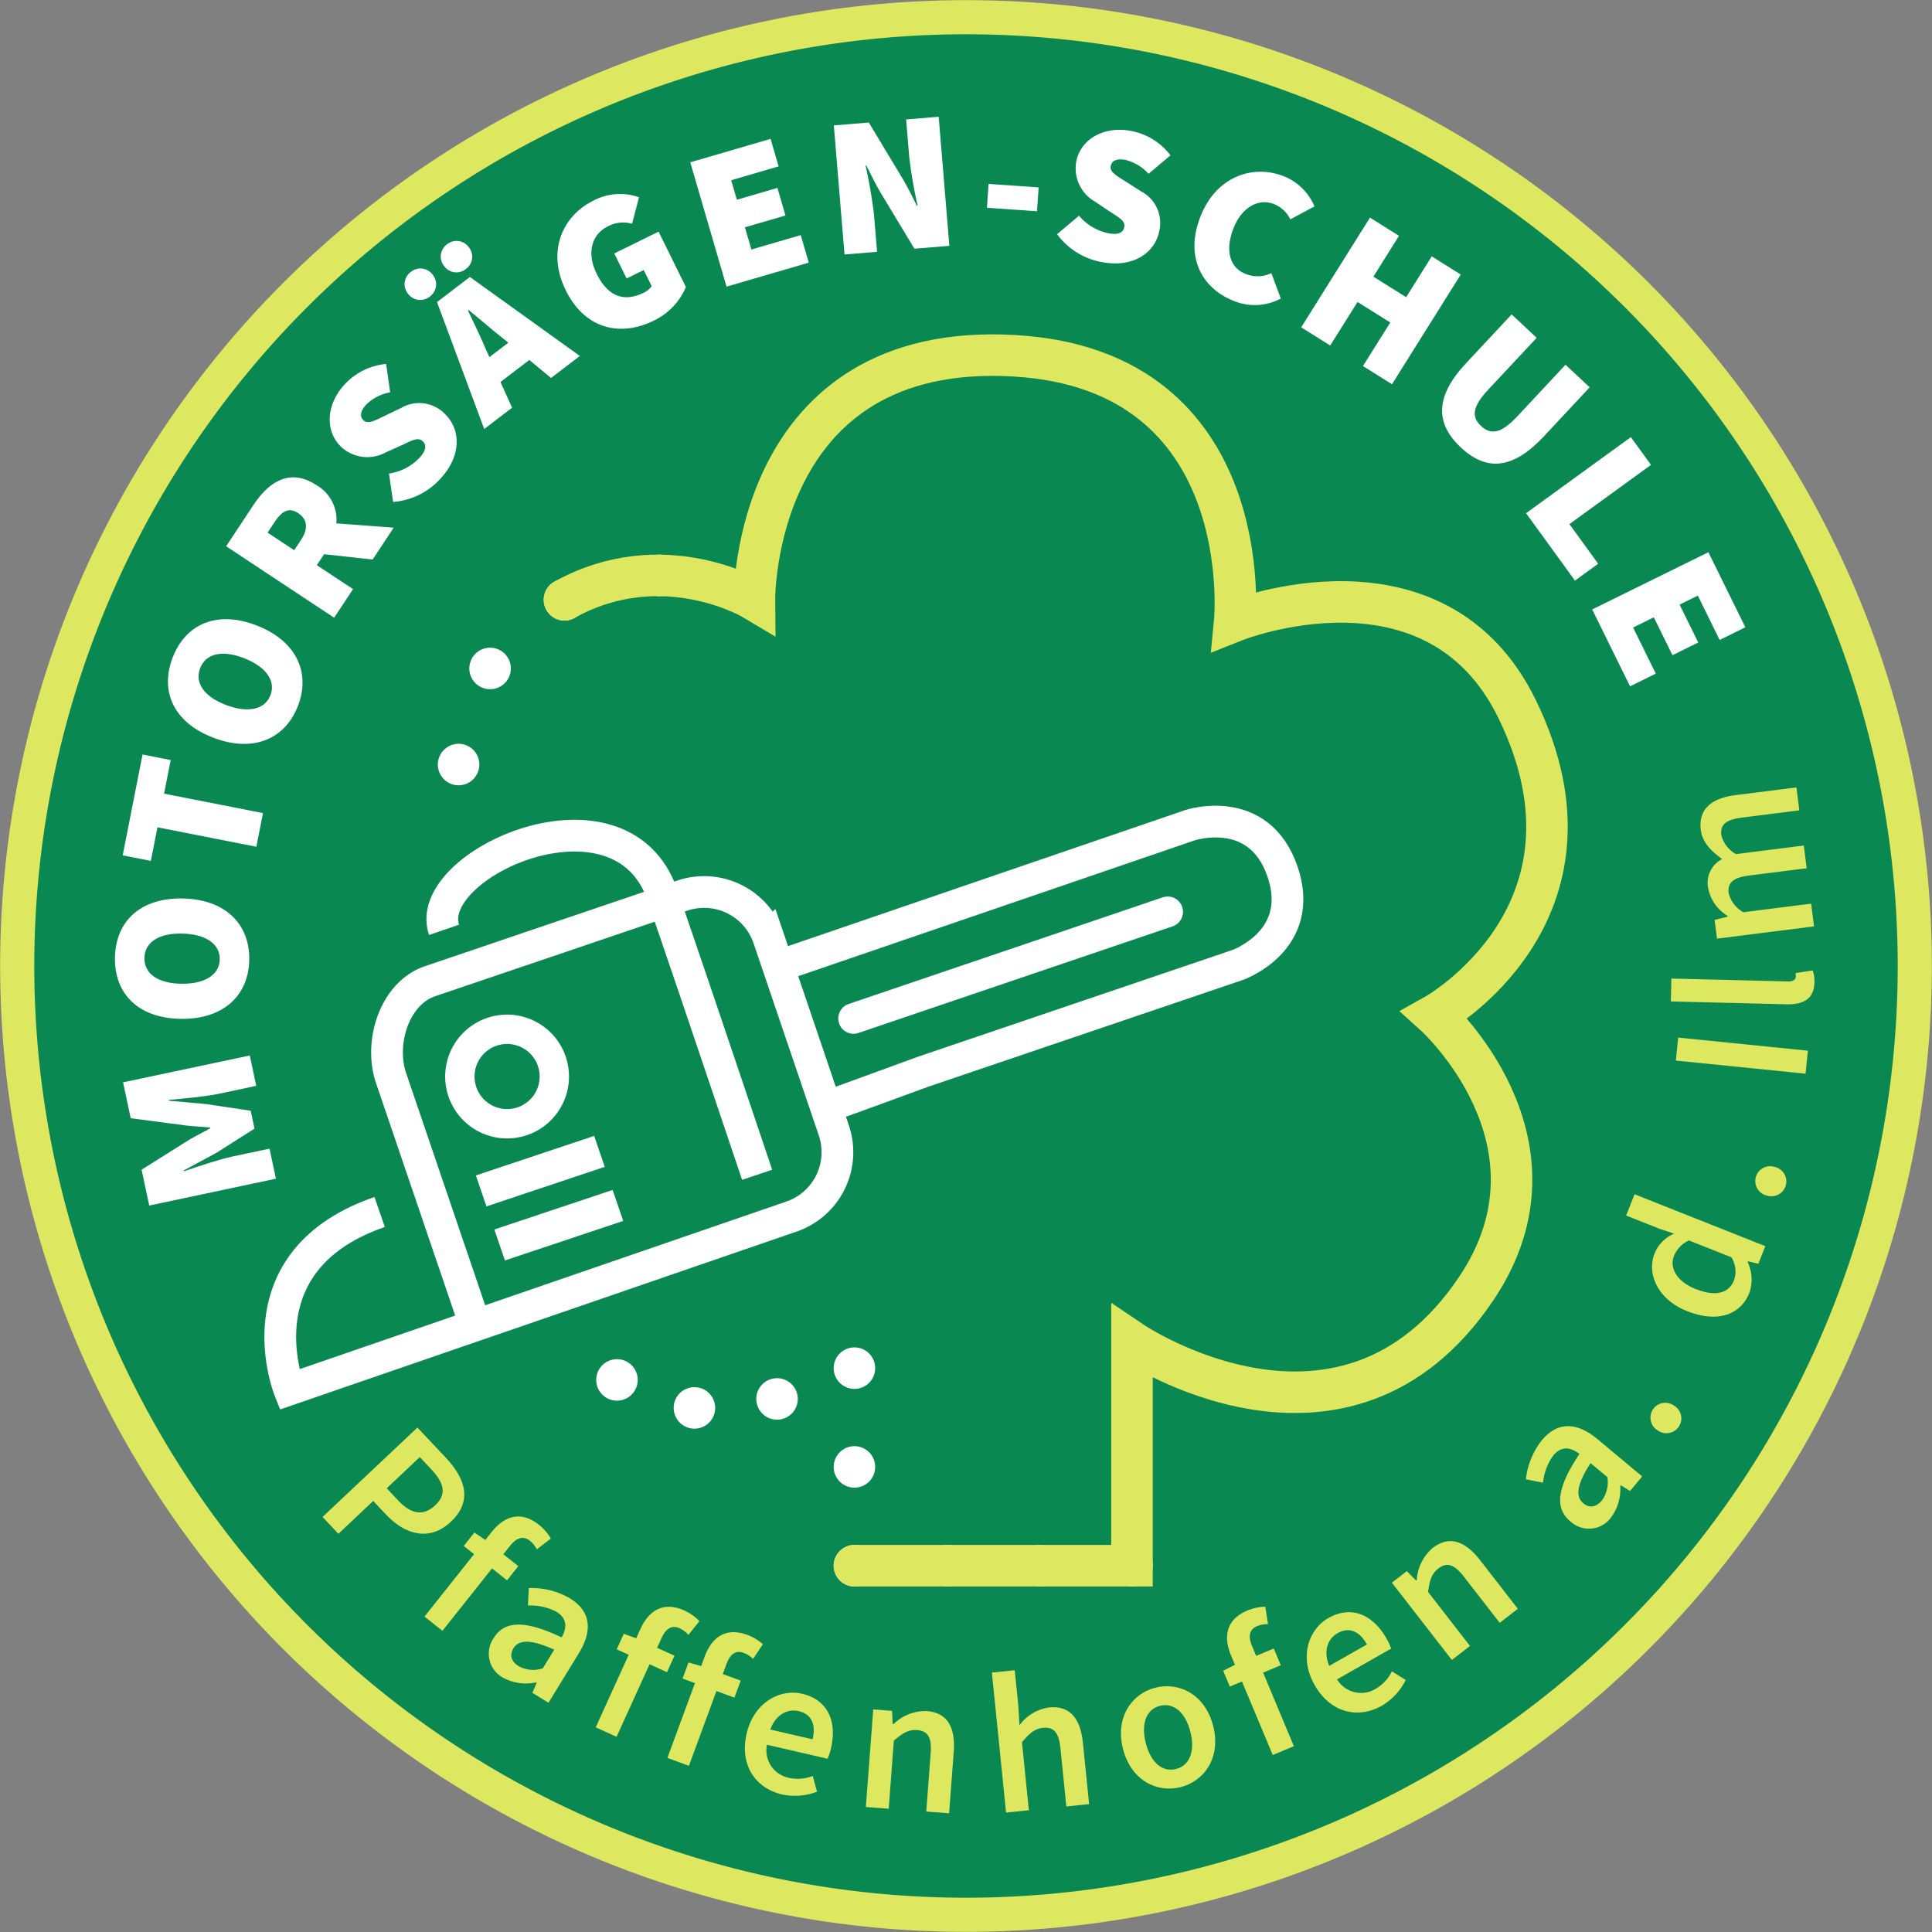
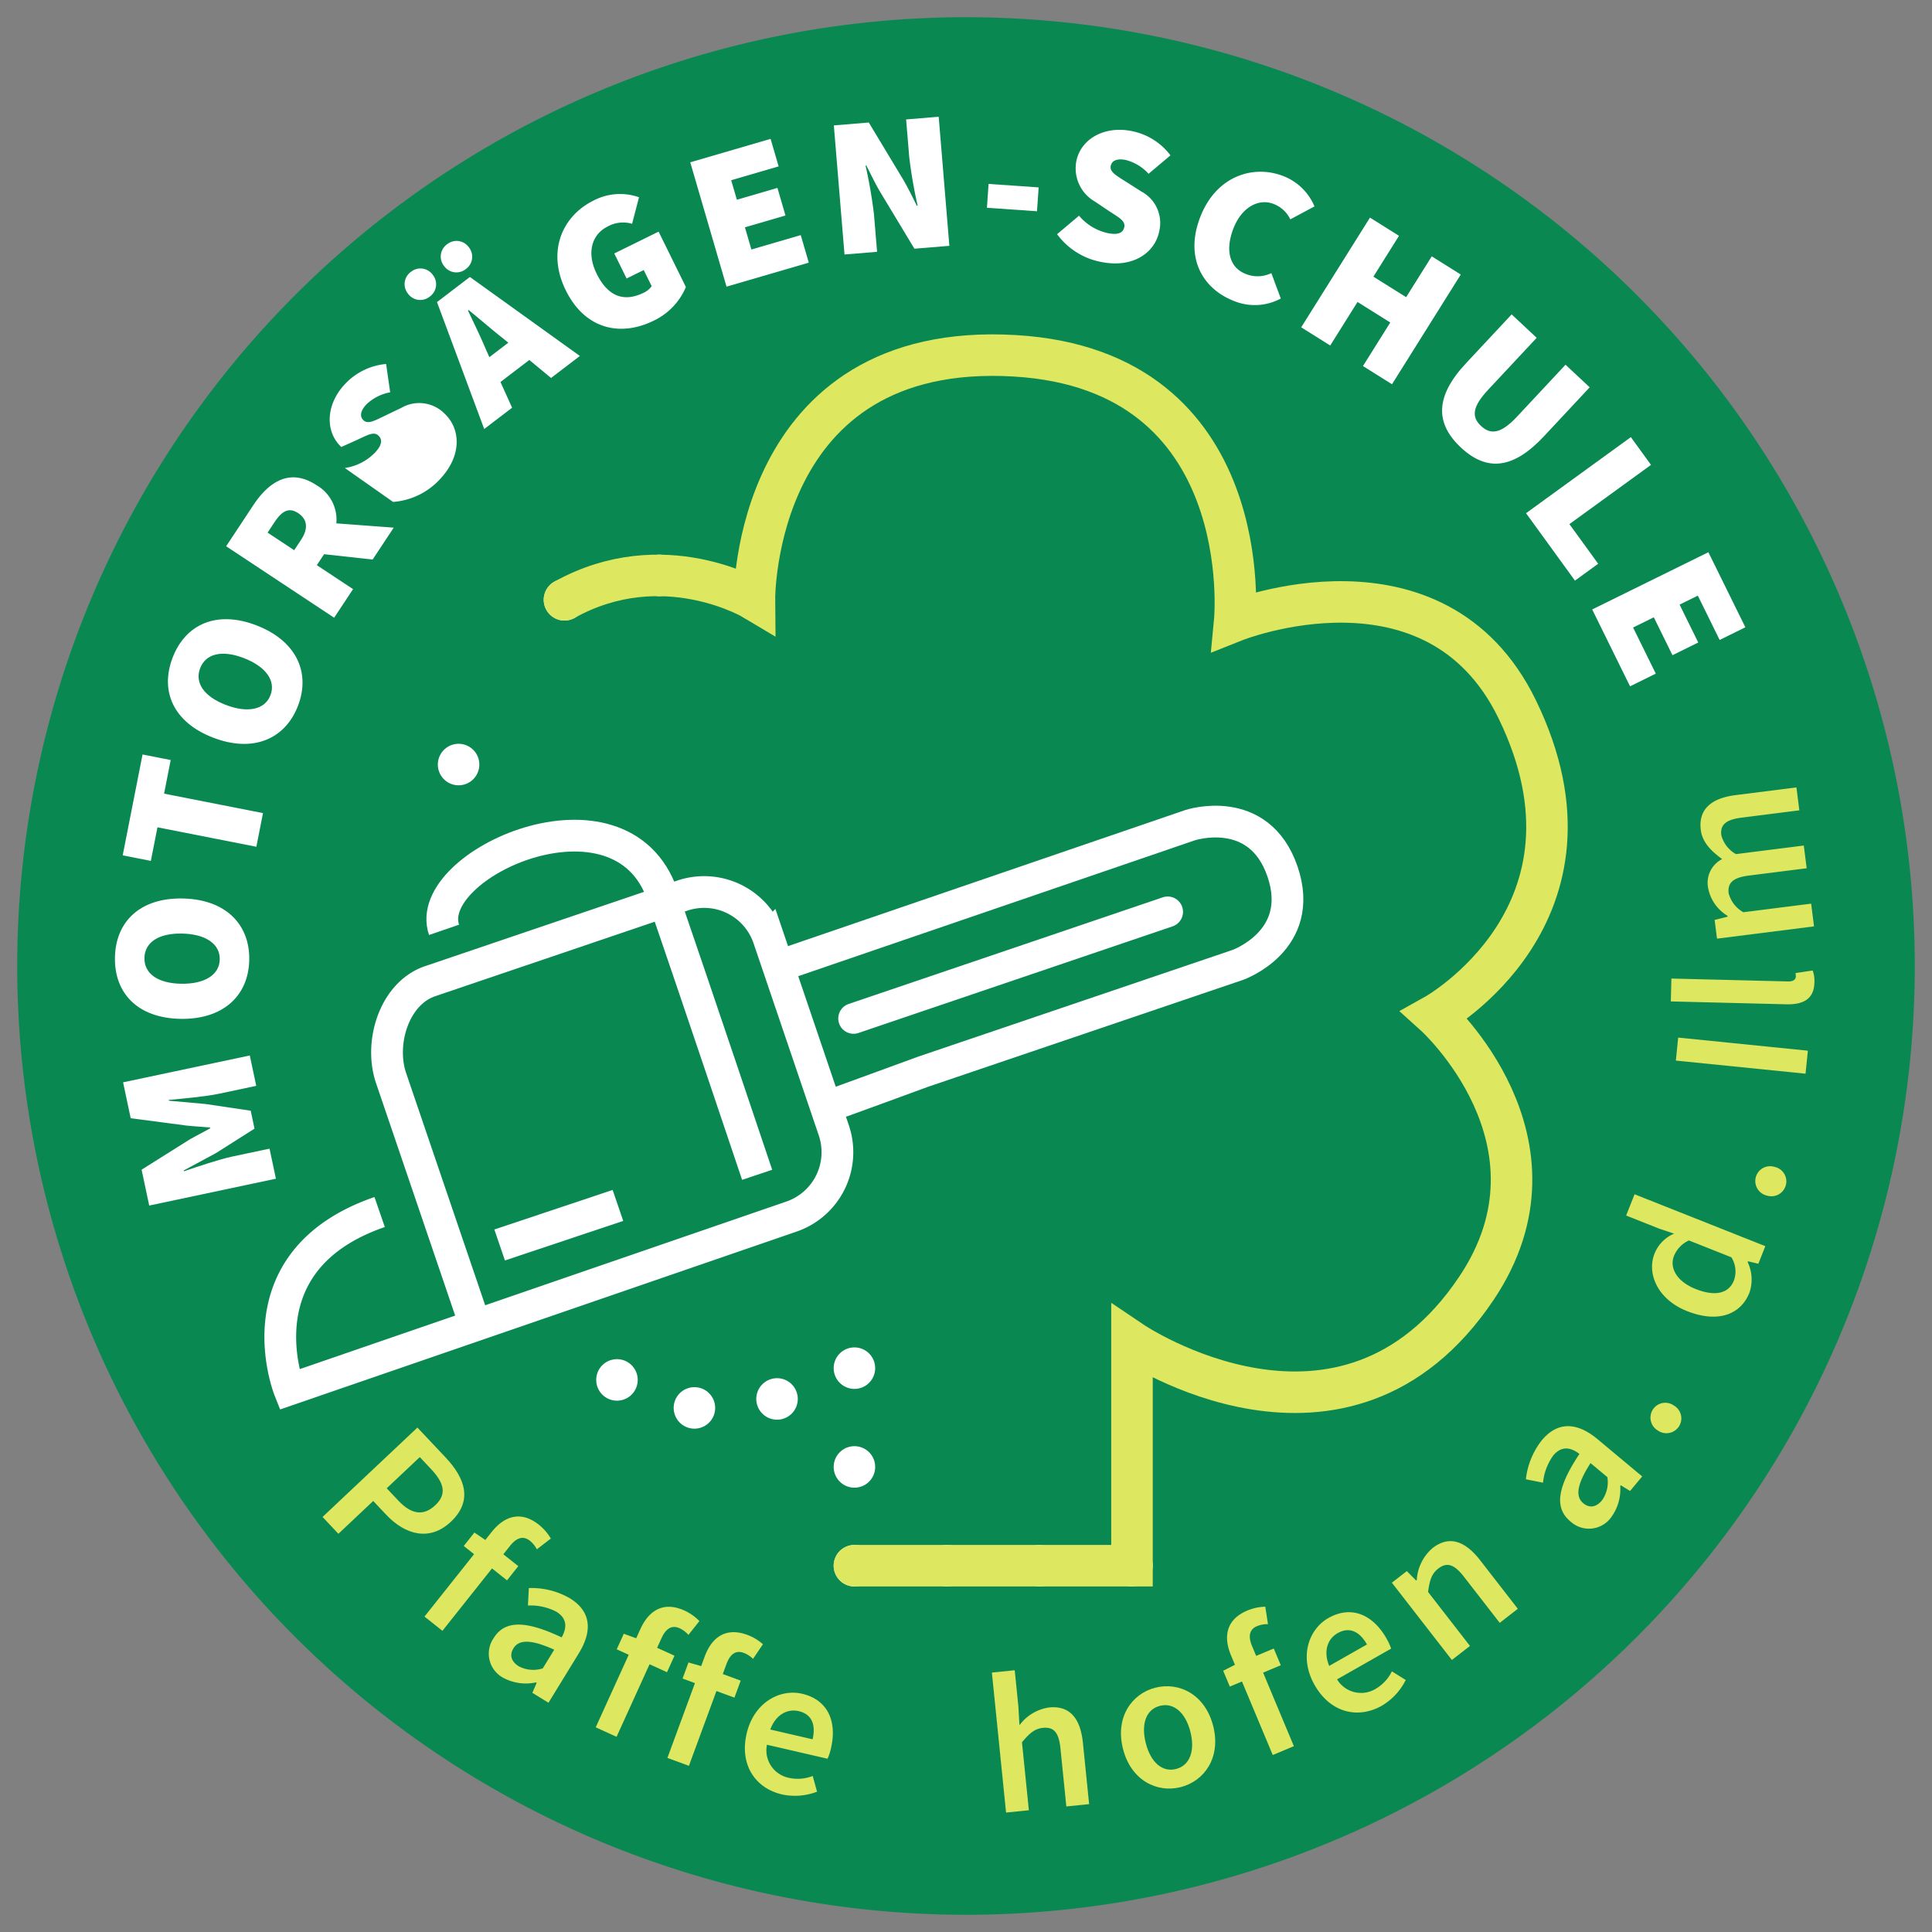
<svg xmlns="http://www.w3.org/2000/svg" width="232.696" height="232.696" viewBox="0 0 232.696 232.696">
  <rect x="0" y="0" width="232.696" height="232.696" fill="#808080" stroke="none" />
  <defs>
    <style>
      .cls-1, .cls-10, .cls-11, .cls-12, .cls-13, .cls-14, .cls-15, .cls-16, .cls-4, .cls-7, .cls-8, .cls-9 {
        fill: none;
      }

      .cls-2 {
        clip-path: url(#clip-path);
      }

      .cls-3 {
        fill: #098852;
      }

      .cls-13, .cls-4 {
        stroke: #dde75f;
      }

      .cls-4 {
        stroke-width: 4.111px;
      }

      .cls-5 {
        fill: #fff;
      }

      .cls-6 {
        fill: #dde75f;
      }

      .cls-10, .cls-11, .cls-12, .cls-14, .cls-15, .cls-7, .cls-8, .cls-9 {
        stroke: #fff;
      }

      .cls-10, .cls-11, .cls-12, .cls-13, .cls-7, .cls-8, .cls-9 {
        stroke-linecap: round;
        stroke-width: 5px;
      }

      .cls-10, .cls-11, .cls-12, .cls-7, .cls-8, .cls-9 {
        stroke-linejoin: round;
      }

      .cls-7 {
        stroke-dasharray: 0 10.056;
      }

      .cls-8 {
        stroke-dasharray: 0 11.897;
      }

      .cls-9 {
        stroke-dasharray: 0 11.143;
      }

      .cls-11 {
        stroke-dasharray: 0 11.935;
      }

      .cls-12 {
        stroke-dasharray: 0 12.318;
      }

      .cls-14 {
        stroke-width: 3.822px;
      }

      .cls-15 {
        stroke-width: 3.536px;
      }

      .cls-16 {
        stroke: #2b2e34;
        stroke-width: 4.121px;
      }
    </style>
    <clipPath id="clip-path">
      <path id="Pfad_287" data-name="Pfad 287" class="cls-1" d="M0,0H232.7V-232.7H0Z" />
    </clipPath>
  </defs>
  <g id="logo-mss" transform="translate(0 232.696)">
    <g id="Gruppe_371" data-name="Gruppe 371" class="cls-2">
      <g id="Gruppe_369" data-name="Gruppe 369" transform="translate(3.641 -97.487)">
        <path id="Pfad_285" data-name="Pfad 285" class="cls-3" d="M0,0A114.274,114.274,0,0,0,131.568,93.846,114.273,114.273,0,0,0,225.414-37.721,114.274,114.274,0,0,0,93.846-131.568,114.275,114.275,0,0,0,0,0" />
      </g>
      <g id="Gruppe_370" data-name="Gruppe 370" transform="translate(3.641 -97.487)">
-         <path id="Pfad_286" data-name="Pfad 286" class="cls-4" d="M0,0A114.274,114.274,0,0,0,131.568,93.846,114.273,114.273,0,0,0,225.414-37.721,114.274,114.274,0,0,0,93.846-131.568,114.275,114.275,0,0,0,0,0Z" />
-       </g>
+         </g>
    </g>
    <path id="Pfad_406" data-name="Pfad 406" class="cls-5" d="M1.728,0h3.7V-4.608c0-1.584-.336-4.464-.528-6.048h.1L6.24-6.432l1.92,5.16h2.208l1.92-5.16,1.3-4.224h.1c-.192,1.584-.528,4.464-.528,6.048V0H16.9V-15.6H12.48L10.224-9.216c-.288.864-.528,1.824-.816,2.736h-.1c-.288-.912-.528-1.872-.816-2.736L6.144-15.6H1.728Z" transform="translate(33.59 -89.039) rotate(-101.966)" />
    <path id="Pfad_405" data-name="Pfad 405" class="cls-5" d="M8.3.288c4.32,0,7.248-3.024,7.248-8.16,0-5.112-2.928-8.016-7.248-8.016s-7.248,2.88-7.248,8.016S3.984.288,8.3.288Zm0-3.552C6.432-3.264,5.28-5.04,5.28-7.872S6.432-12.336,8.3-12.336s3.024,1.632,3.024,4.464S10.176-3.264,8.3-3.264Z" transform="matrix(0.019, -1, 1, 0.019, 29.575, -108.782)" />
    <path id="Pfad_404" data-name="Pfad 404" class="cls-5" d="M4.7,0H8.832V-12.144H12.96V-15.6H.576v3.456H4.7Z" transform="matrix(0.193, -0.981, 0.981, 0.193, 29.971, -126.098)" />
    <path id="Pfad_403" data-name="Pfad 403" class="cls-5" d="M8.3.288c4.32,0,7.248-3.024,7.248-8.16,0-5.112-2.928-8.016-7.248-8.016s-7.248,2.88-7.248,8.016S3.984.288,8.3.288Zm0-3.552C6.432-3.264,5.28-5.04,5.28-7.872S6.432-12.336,8.3-12.336s3.024,1.632,3.024,4.464S10.176-3.264,8.3-3.264Z" transform="translate(32.644 -140.043) rotate(-68.972)" />
    <path id="Pfad_402" data-name="Pfad 402" class="cls-5" d="M1.728,0H5.856V-5.232H7.44L10.128,0h4.608L11.352-6.048a4.786,4.786,0,0,0,2.52-4.512c0-3.888-2.88-5.04-6.24-5.04h-5.9ZM5.856-8.5v-3.84H7.344c1.632,0,2.5.432,2.5,1.776S8.976-8.5,7.344-8.5Z" transform="translate(39.293 -156.854) rotate(-56.523)" />
-     <path id="Pfad_401" data-name="Pfad 401" class="cls-5" d="M6.672.288c3.888,0,6.1-2.352,6.1-4.992A4.288,4.288,0,0,0,9.72-8.976l-1.9-.744c-1.416-.552-2.3-.816-2.3-1.56,0-.7.624-1.056,1.632-1.056a5.586,5.586,0,0,1,3.024,1.1l2.16-2.688a7.719,7.719,0,0,0-5.184-1.968c-3.408,0-5.808,2.184-5.808,4.848A4.61,4.61,0,0,0,4.488-6.7l1.944.816c1.32.528,2.112.768,2.112,1.512,0,.7-.528,1.1-1.776,1.1a6.3,6.3,0,0,1-3.84-1.392L.768-1.968A8.535,8.535,0,0,0,6.672.288Z" transform="translate(48.259 -170.338) rotate(-46.951)" />
+     <path id="Pfad_401" data-name="Pfad 401" class="cls-5" d="M6.672.288c3.888,0,6.1-2.352,6.1-4.992A4.288,4.288,0,0,0,9.72-8.976l-1.9-.744c-1.416-.552-2.3-.816-2.3-1.56,0-.7.624-1.056,1.632-1.056a5.586,5.586,0,0,1,3.024,1.1l2.16-2.688a7.719,7.719,0,0,0-5.184-1.968c-3.408,0-5.808,2.184-5.808,4.848l1.944.816c1.32.528,2.112.768,2.112,1.512,0,.7-.528,1.1-1.776,1.1a6.3,6.3,0,0,1-3.84-1.392L.768-1.968A8.535,8.535,0,0,0,6.672.288Z" transform="translate(48.259 -170.338) rotate(-46.951)" />
    <path id="Pfad_400" data-name="Pfad 400" class="cls-5" d="M5.76-7.584c.384-1.488.768-3.36,1.1-4.944h.1c.384,1.56.768,3.456,1.152,4.944L8.376-6.5H5.5ZM-.24,0H3.984l.768-3.312H9.12L9.888,0h4.368L9.5-15.6H4.512ZM4.224-16.656A1.816,1.816,0,0,0,6.1-18.528,1.816,1.816,0,0,0,4.224-20.4a1.816,1.816,0,0,0-1.872,1.872A1.816,1.816,0,0,0,4.224-16.656Zm5.472,0a1.816,1.816,0,0,0,1.872-1.872A1.816,1.816,0,0,0,9.7-20.4a1.816,1.816,0,0,0-1.872,1.872A1.816,1.816,0,0,0,9.7-16.656Z" transform="translate(58.511 -181.172) rotate(-37.354)" />
    <path id="Pfad_399" data-name="Pfad 399" class="cls-5" d="M8.928.288a7.88,7.88,0,0,0,5.28-1.92v-7.44H8.256v3.36h2.3v2.16a2.338,2.338,0,0,1-1.2.288c-2.784,0-4.08-1.632-4.08-4.56,0-2.832,1.584-4.512,3.7-4.512a3.813,3.813,0,0,1,2.784,1.008l2.16-2.5a6.85,6.85,0,0,0-5.088-2.064c-4.176,0-7.776,2.976-7.776,8.208C1.056-2.352,4.56.288,8.928.288Z" transform="translate(70.587 -190.381) rotate(-26.224)" />
    <path id="Pfad_398" data-name="Pfad 398" class="cls-5" d="M1.728,0h10.32V-3.456H5.856V-6.24h5.088V-9.7H5.856v-2.448h5.952V-15.6H1.728Z" transform="matrix(0.96, -0.28, 0.28, 0.96, 85.846, -197.688)" />
    <path id="Pfad_397" data-name="Pfad 397" class="cls-5" d="M1.728,0H5.664V-4.512a58.373,58.373,0,0,0-.528-5.952h.1c.48,1.2.96,2.448,1.488,3.5L10.176,0H14.4V-15.6H10.464v4.512a56.016,56.016,0,0,0,.528,5.952h-.1c-.48-1.2-.96-2.448-1.488-3.5L5.952-15.6H1.728Z" transform="translate(99.993 -201.902) rotate(-4.725)" />
    <path id="Pfad_396" data-name="Pfad 396" class="cls-5" d="M1.056-4.656H7.1v-2.88H1.056Z" transform="translate(117.494 -203.098) rotate(3.966)" />
    <path id="Pfad_395" data-name="Pfad 395" class="cls-5" d="M6.672.288c3.888,0,6.1-2.352,6.1-4.992A4.288,4.288,0,0,0,9.72-8.976l-1.9-.744c-1.416-.552-2.3-.816-2.3-1.56,0-.7.624-1.056,1.632-1.056a5.586,5.586,0,0,1,3.024,1.1l2.16-2.688a7.719,7.719,0,0,0-5.184-1.968c-3.408,0-5.808,2.184-5.808,4.848A4.61,4.61,0,0,0,4.488-6.7l1.944.816c1.32.528,2.112.768,2.112,1.512,0,.7-.528,1.1-1.776,1.1a6.3,6.3,0,0,1-3.84-1.392L.768-1.968A8.535,8.535,0,0,0,6.672.288Z" transform="matrix(0.981, 0.193, -0.193, 0.981, 126.187, -202.707)" />
    <path id="Pfad_394" data-name="Pfad 394" class="cls-5" d="M8.5.288a6.6,6.6,0,0,0,5.136-2.3l-2.16-2.448a3.784,3.784,0,0,1-2.832,1.2c-2.016,0-3.36-1.632-3.36-4.56,0-2.832,1.584-4.512,3.408-4.512a3.665,3.665,0,0,1,2.592,1.008l2.16-2.5a6.691,6.691,0,0,0-4.848-2.064c-3.936,0-7.536,2.976-7.536,8.208C1.056-2.352,4.512.288,8.5.288Z" transform="translate(140.812 -199.756) rotate(21.028)" />
    <path id="Pfad_393" data-name="Pfad 393" class="cls-5" d="M1.728,0H5.856V-6.192h4.656V0H14.64V-15.6H10.512v5.808H5.856V-15.6H1.728Z" transform="matrix(0.847, 0.531, -0.531, 0.847, 155.256, -194.19)" />
    <path id="Pfad_392" data-name="Pfad 392" class="cls-5" d="M8.112.288c4.368,0,6.384-2.5,6.384-7.824V-15.6H10.512v8.544c0,2.784-.768,3.792-2.4,3.792S5.76-4.272,5.76-7.056V-15.6H1.632v8.064C1.632-2.208,3.744.288,8.112.288Z" transform="translate(170.225 -184.542) rotate(43.049)" />
    <path id="Pfad_391" data-name="Pfad 391" class="cls-5" d="M1.728,0H11.76V-3.456h-5.9V-15.6H1.728Z" transform="translate(182.785 -172.282) rotate(54.026)" />
    <path id="Pfad_390" data-name="Pfad 390" class="cls-5" d="M1.728,0h10.32V-3.456H5.856V-6.24h5.088V-9.7H5.856v-2.448h5.952V-15.6H1.728Z" transform="translate(191.005 -160.842) rotate(63.776)" />
    <path id="Pfad_389" data-name="Pfad 389" class="cls-6" d="M1.992,0H4.776V-5.76H7.032c3.384,0,5.976-1.608,5.976-5.088,0-3.648-2.592-4.848-6.072-4.848H1.992ZM4.776-7.992v-5.472H6.72c2.328,0,3.552.648,3.552,2.616,0,1.92-1.128,2.856-3.456,2.856Z" transform="matrix(0.686, 0.728, -0.728, 0.686, 37.482, -51.439)" />
    <path id="Pfad_388" data-name="Pfad 388" class="cls-6" d="M2.232,0h2.76V-9.6H7.3v-2.184h-2.3v-1.272c0-1.368.528-1.992,1.488-1.992a3.254,3.254,0,0,1,1.3.288L8.3-16.824a5.964,5.964,0,0,0-2.16-.408c-2.784,0-3.912,1.776-3.912,4.224v1.224l-1.584.12V-9.6H2.232Z" transform="translate(49.378 -39.38) rotate(38.474)" />
    <path id="Pfad_387" data-name="Pfad 387" class="cls-6" d="M4.608.288A5.737,5.737,0,0,0,8.256-1.3h.1L8.544,0h2.28V-6.984c0-3.288-1.464-5.088-4.392-5.088a9.218,9.218,0,0,0-4.848,1.536L2.592-8.688A6.714,6.714,0,0,1,5.9-9.84c1.608,0,2.112,1.056,2.16,2.3-4.848.528-6.936,1.848-6.936,4.368A3.294,3.294,0,0,0,4.608.288ZM5.5-1.872c-.984,0-1.7-.456-1.7-1.512,0-1.176,1.056-2.016,4.272-2.424v2.64A3.746,3.746,0,0,1,5.5-1.872Z" transform="translate(56.835 -33.272) rotate(31.528)" />
    <path id="Pfad_386" data-name="Pfad 386" class="cls-6" d="M2.232,0h2.76V-9.6H7.3v-2.184h-2.3v-1.272c0-1.368.528-1.992,1.488-1.992a3.254,3.254,0,0,1,1.3.288L8.3-16.824a5.964,5.964,0,0,0-2.16-.408c-2.784,0-3.912,1.776-3.912,4.224v1.224l-1.584.12V-9.6H2.232Z" transform="matrix(0.91, 0.414, -0.414, 0.91, 69.718, -25.576)" />
    <path id="Pfad_385" data-name="Pfad 385" class="cls-6" d="M2.232,0h2.76V-9.6H7.3v-2.184h-2.3v-1.272c0-1.368.528-1.992,1.488-1.992a3.254,3.254,0,0,1,1.3.288L8.3-16.824a5.964,5.964,0,0,0-2.16-.408c-2.784,0-3.912,1.776-3.912,4.224v1.224l-1.584.12V-9.6H2.232Z" transform="translate(78.29 -21.739) rotate(20.213)" />
    <path id="Pfad_384" data-name="Pfad 384" class="cls-6" d="M6.792.288A7.436,7.436,0,0,0,10.824-.984L9.888-2.712a4.923,4.923,0,0,1-2.736.864,3.373,3.373,0,0,1-3.48-3.288H11.16a6.431,6.431,0,0,0,.12-1.344c0-3.288-1.68-5.592-4.872-5.592C3.648-12.072.984-9.72.984-5.88.984-1.992,3.528.288,6.792.288Zm-3.144-7.3c.24-1.9,1.44-2.928,2.832-2.928,1.608,0,2.4,1.1,2.4,2.928Z" transform="translate(87.641 -18.378) rotate(13.021)" />
-     <path id="Pfad_383" data-name="Pfad 383" class="cls-6" d="M1.752,0h2.76V-8.232C5.5-9.192,6.168-9.7,7.2-9.7c1.3,0,1.848.72,1.848,2.664V0h2.76V-7.392c0-2.976-1.1-4.68-3.624-4.68A5.474,5.474,0,0,0,4.32-10.2h-.1l-.192-1.584H1.752Z" transform="translate(102.539 -15.189) rotate(4.324)" />
    <path id="Pfad_382" data-name="Pfad 382" class="cls-6" d="M1.752,0h2.76V-8.232C5.5-9.192,6.168-9.7,7.2-9.7c1.3,0,1.848.72,1.848,2.664V0h2.76V-7.392c0-2.976-1.1-4.68-3.624-4.68A5.4,5.4,0,0,0,4.416-10.3l.1-2.28v-4.368H1.752Z" transform="translate(119.43 -14.21) rotate(-5.782)" />
    <path id="Pfad_381" data-name="Pfad 381" class="cls-6" d="M6.576.288c2.952,0,5.616-2.256,5.616-6.168,0-3.936-2.664-6.192-5.616-6.192C3.648-12.072.984-9.816.984-5.88.984-1.968,3.648.288,6.576.288Zm0-2.256c-1.728,0-2.76-1.56-2.76-3.912,0-2.376,1.032-3.936,2.76-3.936S9.36-8.256,9.36-5.88C9.36-3.528,8.3-1.968,6.576-1.968Z" transform="translate(135.76 -16.101) rotate(-14.315)" />
    <path id="Pfad_380" data-name="Pfad 380" class="cls-6" d="M2.232,0h2.76V-9.6H7.3v-2.184h-2.3v-1.272c0-1.368.528-1.992,1.488-1.992a3.254,3.254,0,0,1,1.3.288L8.3-16.824a5.964,5.964,0,0,0-2.16-.408c-2.784,0-3.912,1.776-3.912,4.224v1.224l-1.584.12V-9.6H2.232Z" transform="translate(151.233 -20.455) rotate(-22.706)" />
    <path id="Pfad_379" data-name="Pfad 379" class="cls-6" d="M6.792.288A7.436,7.436,0,0,0,10.824-.984L9.888-2.712a4.923,4.923,0,0,1-2.736.864,3.373,3.373,0,0,1-3.48-3.288H11.16a6.431,6.431,0,0,0,.12-1.344c0-3.288-1.68-5.592-4.872-5.592C3.648-12.072.984-9.72.984-5.88.984-1.992,3.528.288,6.792.288Zm-3.144-7.3c.24-1.9,1.44-2.928,2.832-2.928,1.608,0,2.4,1.1,2.4,2.928Z" transform="translate(160.385 -24.15) rotate(-29.605)" />
    <path id="Pfad_378" data-name="Pfad 378" class="cls-6" d="M1.752,0h2.76V-8.232C5.5-9.192,6.168-9.7,7.2-9.7c1.3,0,1.848.72,1.848,2.664V0h2.76V-7.392c0-2.976-1.1-4.68-3.624-4.68A5.474,5.474,0,0,0,4.32-10.2h-.1l-.192-1.584H1.752Z" transform="translate(173.483 -31.688) rotate(-37.817)" />
    <path id="Pfad_377" data-name="Pfad 377" class="cls-6" transform="matrix(0.711, -0.703, 0.703, 0.711, 185.905, -41.805)" />
    <path id="Pfad_376" data-name="Pfad 376" class="cls-6" d="M4.608.288A5.737,5.737,0,0,0,8.256-1.3h.1L8.544,0h2.28V-6.984c0-3.288-1.464-5.088-4.392-5.088a9.218,9.218,0,0,0-4.848,1.536L2.592-8.688A6.714,6.714,0,0,1,5.9-9.84c1.608,0,2.112,1.056,2.16,2.3-4.848.528-6.936,1.848-6.936,4.368A3.294,3.294,0,0,0,4.608.288ZM5.5-1.872c-.984,0-1.7-.456-1.7-1.512,0-1.176,1.056-2.016,4.272-2.424v2.64A3.746,3.746,0,0,1,5.5-1.872Z" transform="translate(190.855 -46.56) rotate(-50.147)" />
    <path id="Pfad_375" data-name="Pfad 375" class="cls-6" d="M3.312.288A1.781,1.781,0,0,0,5.088-1.584,1.781,1.781,0,0,0,3.312-3.456a1.8,1.8,0,0,0-1.8,1.872A1.8,1.8,0,0,0,3.312.288Z" transform="matrix(0.544, -0.839, 0.839, 0.544, 200.176, -58.274)" />
    <path id="Pfad_374" data-name="Pfad 374" class="cls-6" transform="translate(204.626 -65.331) rotate(-61.276)" />
    <path id="Pfad_373" data-name="Pfad 373" class="cls-6" d="M5.88.288a4.911,4.911,0,0,0,3.336-1.56h.1L9.5,0h2.28V-16.944H9.024v4.272l.1,1.9a4.351,4.351,0,0,0-3.1-1.3c-2.568,0-4.992,2.352-4.992,6.192C1.032-1.992,2.928.288,5.88.288Zm.672-2.28c-1.7,0-2.664-1.368-2.664-3.912,0-2.472,1.224-3.888,2.736-3.888a3.513,3.513,0,0,1,2.4.984v5.5A3.181,3.181,0,0,1,6.552-1.992Z" transform="translate(208.277 -71.656) rotate(-68.358)" />
    <path id="Pfad_372" data-name="Pfad 372" class="cls-6" d="M3.312.288A1.781,1.781,0,0,0,5.088-1.584,1.781,1.781,0,0,0,3.312-3.456a1.8,1.8,0,0,0-1.8,1.872A1.8,1.8,0,0,0,3.312.288Z" transform="translate(213.99 -86.83) rotate(-75.534)" />
    <path id="Pfad_371" data-name="Pfad 371" class="cls-6" transform="translate(216.052 -94.955) rotate(-79.874)" />
    <path id="Pfad_370" data-name="Pfad 370" class="cls-6" d="M1.992,0H4.776V-15.7H1.992Z" transform="translate(217.265 -101.395) rotate(-84.225)" />
    <path id="Pfad_369" data-name="Pfad 369" class="cls-6" d="M4.44.288A3.768,3.768,0,0,0,5.9.048l-.36-2.064a1.653,1.653,0,0,1-.432.048c-.288,0-.6-.24-.6-.912V-16.944H1.752v13.92C1.752-.984,2.472.288,4.44.288Z" transform="translate(218.134 -109.909) rotate(-88.574)" />
    <path id="Pfad_368" data-name="Pfad 368" class="cls-6" d="M1.752,0h2.76V-8.232A3.712,3.712,0,0,1,6.984-9.7c1.248,0,1.824.72,1.824,2.664V0h2.76V-8.232A3.663,3.663,0,0,1,14.04-9.7c1.224,0,1.8.72,1.8,2.664V0h2.784V-7.392c0-2.976-1.152-4.68-3.648-4.68-1.488,0-2.664.912-3.792,2.112A3.205,3.205,0,0,0,7.92-12.072a4.982,4.982,0,0,0-3.6,1.9h-.1l-.192-1.608H1.752Z" transform="translate(218.707 -119.382) rotate(-97.214)" />
    <g id="Gruppe_385" data-name="Gruppe 385" class="cls-2">
      <g id="Gruppe_372" data-name="Gruppe 372" transform="translate(83.638 -63.123)">
        <path id="Pfad_288" data-name="Pfad 288" class="cls-7" d="M0,0C5.495.435,11.005-1.192,14.718-2.666" />
      </g>
      <g id="Gruppe_373" data-name="Gruppe 373" transform="translate(102.91 -56.015)">
        <path id="Pfad_289" data-name="Pfad 289" class="cls-8" d="M0,0V5.949" />
      </g>
      <g id="Gruppe_374" data-name="Gruppe 374" transform="translate(114.053 -44.118)">
        <path id="Pfad_290" data-name="Pfad 290" class="cls-9" d="M0,0H16.715" />
      </g>
      <g id="Gruppe_375" data-name="Gruppe 375" transform="translate(74.309 -66.495)">
        <path id="Pfad_291" data-name="Pfad 291" class="cls-10" d="M0,0H0M28.6-1.417h0m0,23.794h0m33.43,0h0" />
      </g>
      <g id="Gruppe_376" data-name="Gruppe 376" transform="translate(79.419 -163.39)">
        <path id="Pfad_292" data-name="Pfad 292" class="cls-11" d="M0,0A22.737,22.737,0,0,0-5.907.717" />
      </g>
      <g id="Gruppe_377" data-name="Gruppe 377" transform="translate(59.028 -152.186)">
-         <path id="Pfad_293" data-name="Pfad 293" class="cls-12" d="M0,0A24.44,24.44,0,0,0-2.647,5.543" />
-       </g>
+         </g>
      <g id="Gruppe_378" data-name="Gruppe 378" transform="translate(90.868 -160.455)">
        <path id="Pfad_294" data-name="Pfad 294" class="cls-10" d="M0,0H0M-22.879,0h0M-35.635,19.843h0" />
      </g>
      <g id="Gruppe_379" data-name="Gruppe 379" transform="translate(102.91 -44.118)">
        <path id="Pfad_295" data-name="Pfad 295" class="cls-13" d="M0,0H33.43V-26.96S59.006-9.688,74.921-33.423C86.781-51.11,69.9-66.314,69.9-66.314s21.924-12.2,9.921-36.851c-9.863-20.258-34.015-10.629-34.015-10.629s2.892-30.181-26.465-31.929c-31.69-1.888-31.386,29.386-31.386,29.386s-10.988-6.606-22.879,0" />
      </g>
      <g id="Gruppe_380" data-name="Gruppe 380" transform="translate(91.192 -91.199)">
        <path id="Pfad_296" data-name="Pfad 296" class="cls-14" d="M0,0S-7.811-23.243-11.41-33.695c-5-14.52-29.019-3.719-26.3,4.19" />
      </g>
      <g id="Gruppe_381" data-name="Gruppe 381" transform="translate(100.163 -99.611)">
        <path id="Pfad_297" data-name="Pfad 297" class="cls-14" d="M0,0C.4-.1,10.633-3.873,11.03-4.008L48.9-16.862s8.244-2.891,5.415-11.226C51.475-36.443,43.18-33.7,43.18-33.7L-1.155-18.514-5.3-17.094" />
      </g>
      <g id="Gruppe_382" data-name="Gruppe 382" transform="translate(102.215 -111.776)">
        <path id="Pfad_298" data-name="Pfad 298" class="cls-5" d="M0,0A1.844,1.844,0,1,0,1.186,3.493L39.018-9.349a1.845,1.845,0,0,0,1.154-2.34,1.845,1.845,0,0,0-2.34-1.153Z" />
      </g>
      <g id="Gruppe_383" data-name="Gruppe 383" transform="translate(45.726 -86.715)">
        <path id="Pfad_299" data-name="Pfad 299" class="cls-14" d="M0,0C-17.044,5.869-10.884,21.375-10.884,21.375L49.576.556A8.2,8.2,0,0,0,54.7-9.841l-7.855-23.14a8.2,8.2,0,0,0-10.4-5.127L6.07-27.8C1.782-26.34-.077-20.418,1.378-16.131l9.789,28.756" />
      </g>
      <g id="Gruppe_384" data-name="Gruppe 384" transform="translate(62.927 -97.658)">
-         <path id="Pfad_300" data-name="Pfad 300" class="cls-15" d="M0,0A5.689,5.689,0,0,0,3.527-7.231,5.689,5.689,0,0,0-3.7-10.758,5.689,5.689,0,0,0-7.231-3.527,5.689,5.689,0,0,0,0,0Z" />
-       </g>
+         </g>
    </g>
    <g id="Gruppe_386" data-name="Gruppe 386" transform="translate(59.541 -84.612)">
      <path id="Pfad_302" data-name="Pfad 302" class="cls-5" d="M0,0,1.275,3.729,15.522-1.034,14.247-4.763Z" />
    </g>
    <g id="Gruppe_387" data-name="Gruppe 387" transform="translate(57.315 -91.122)">
-       <path id="Pfad_303" data-name="Pfad 303" class="cls-5" d="M0,0,1.275,3.729,15.522-1.034,14.247-4.763Z" />
-     </g>
+       </g>
    <g id="Gruppe_388" data-name="Gruppe 388" transform="translate(68.567 -87.255)">
      <path id="Pfad_304" data-name="Pfad 304" class="cls-16" d="M0,0" />
    </g>
  </g>
</svg>